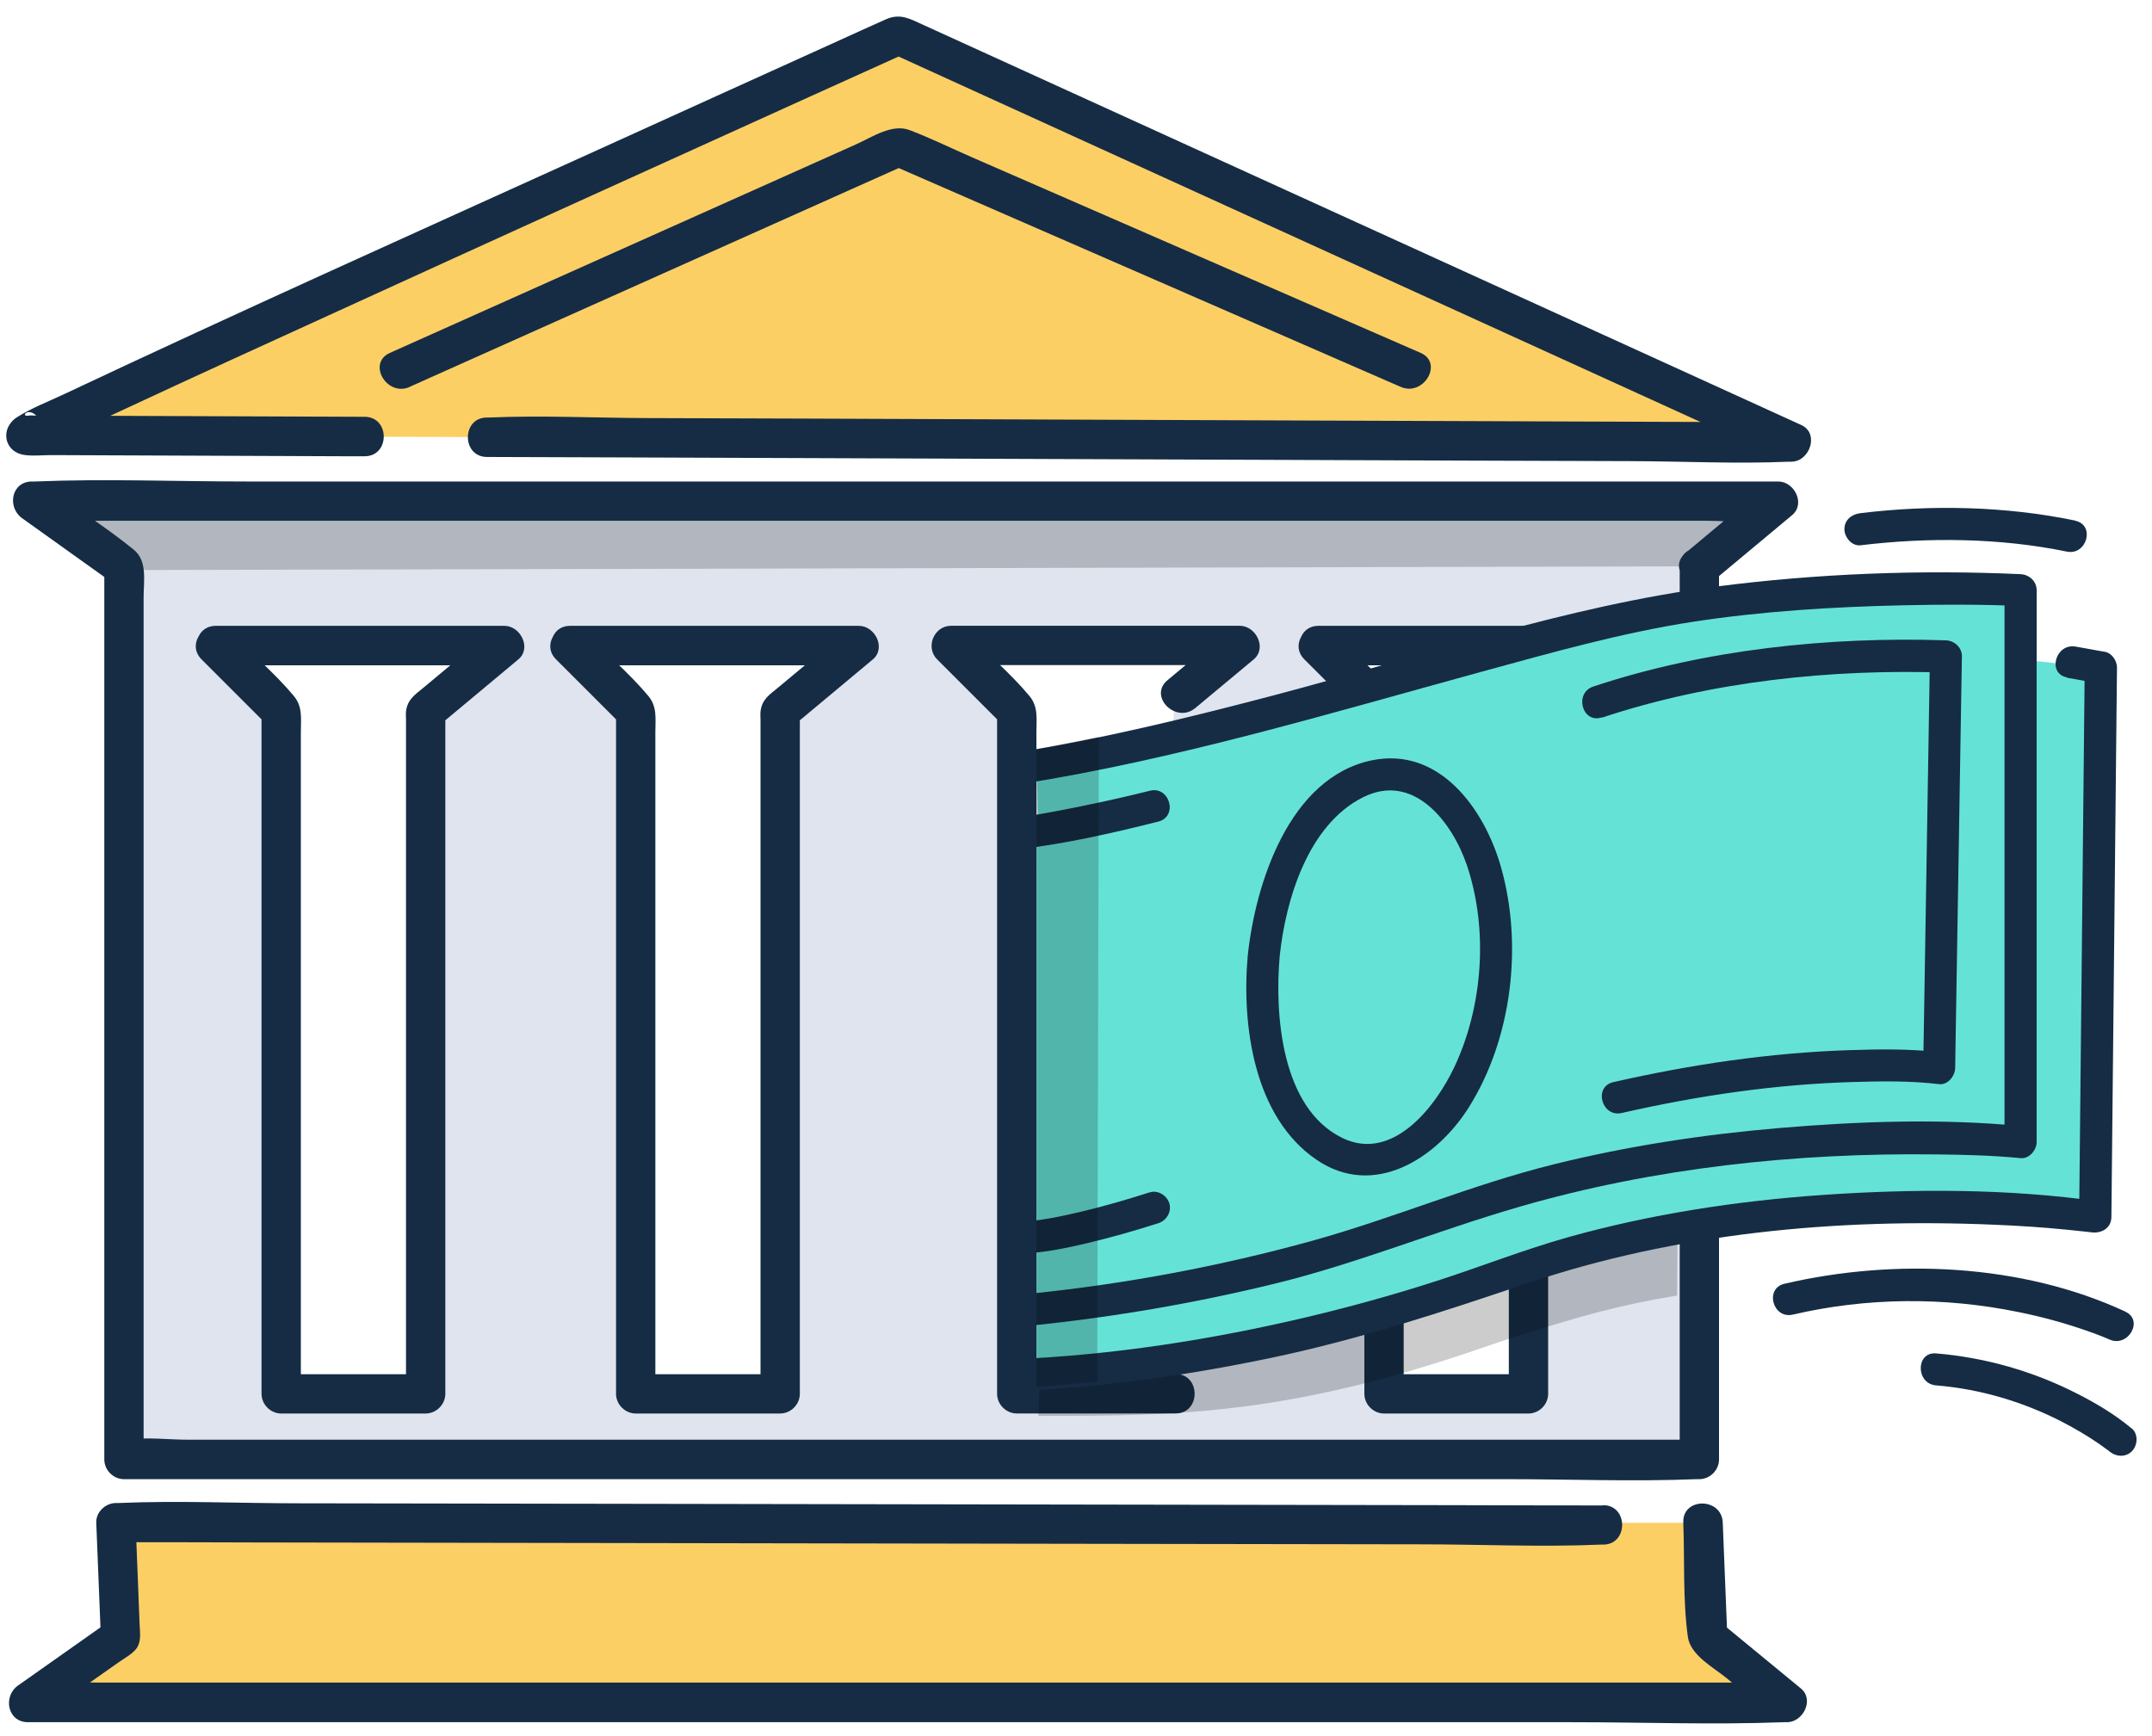
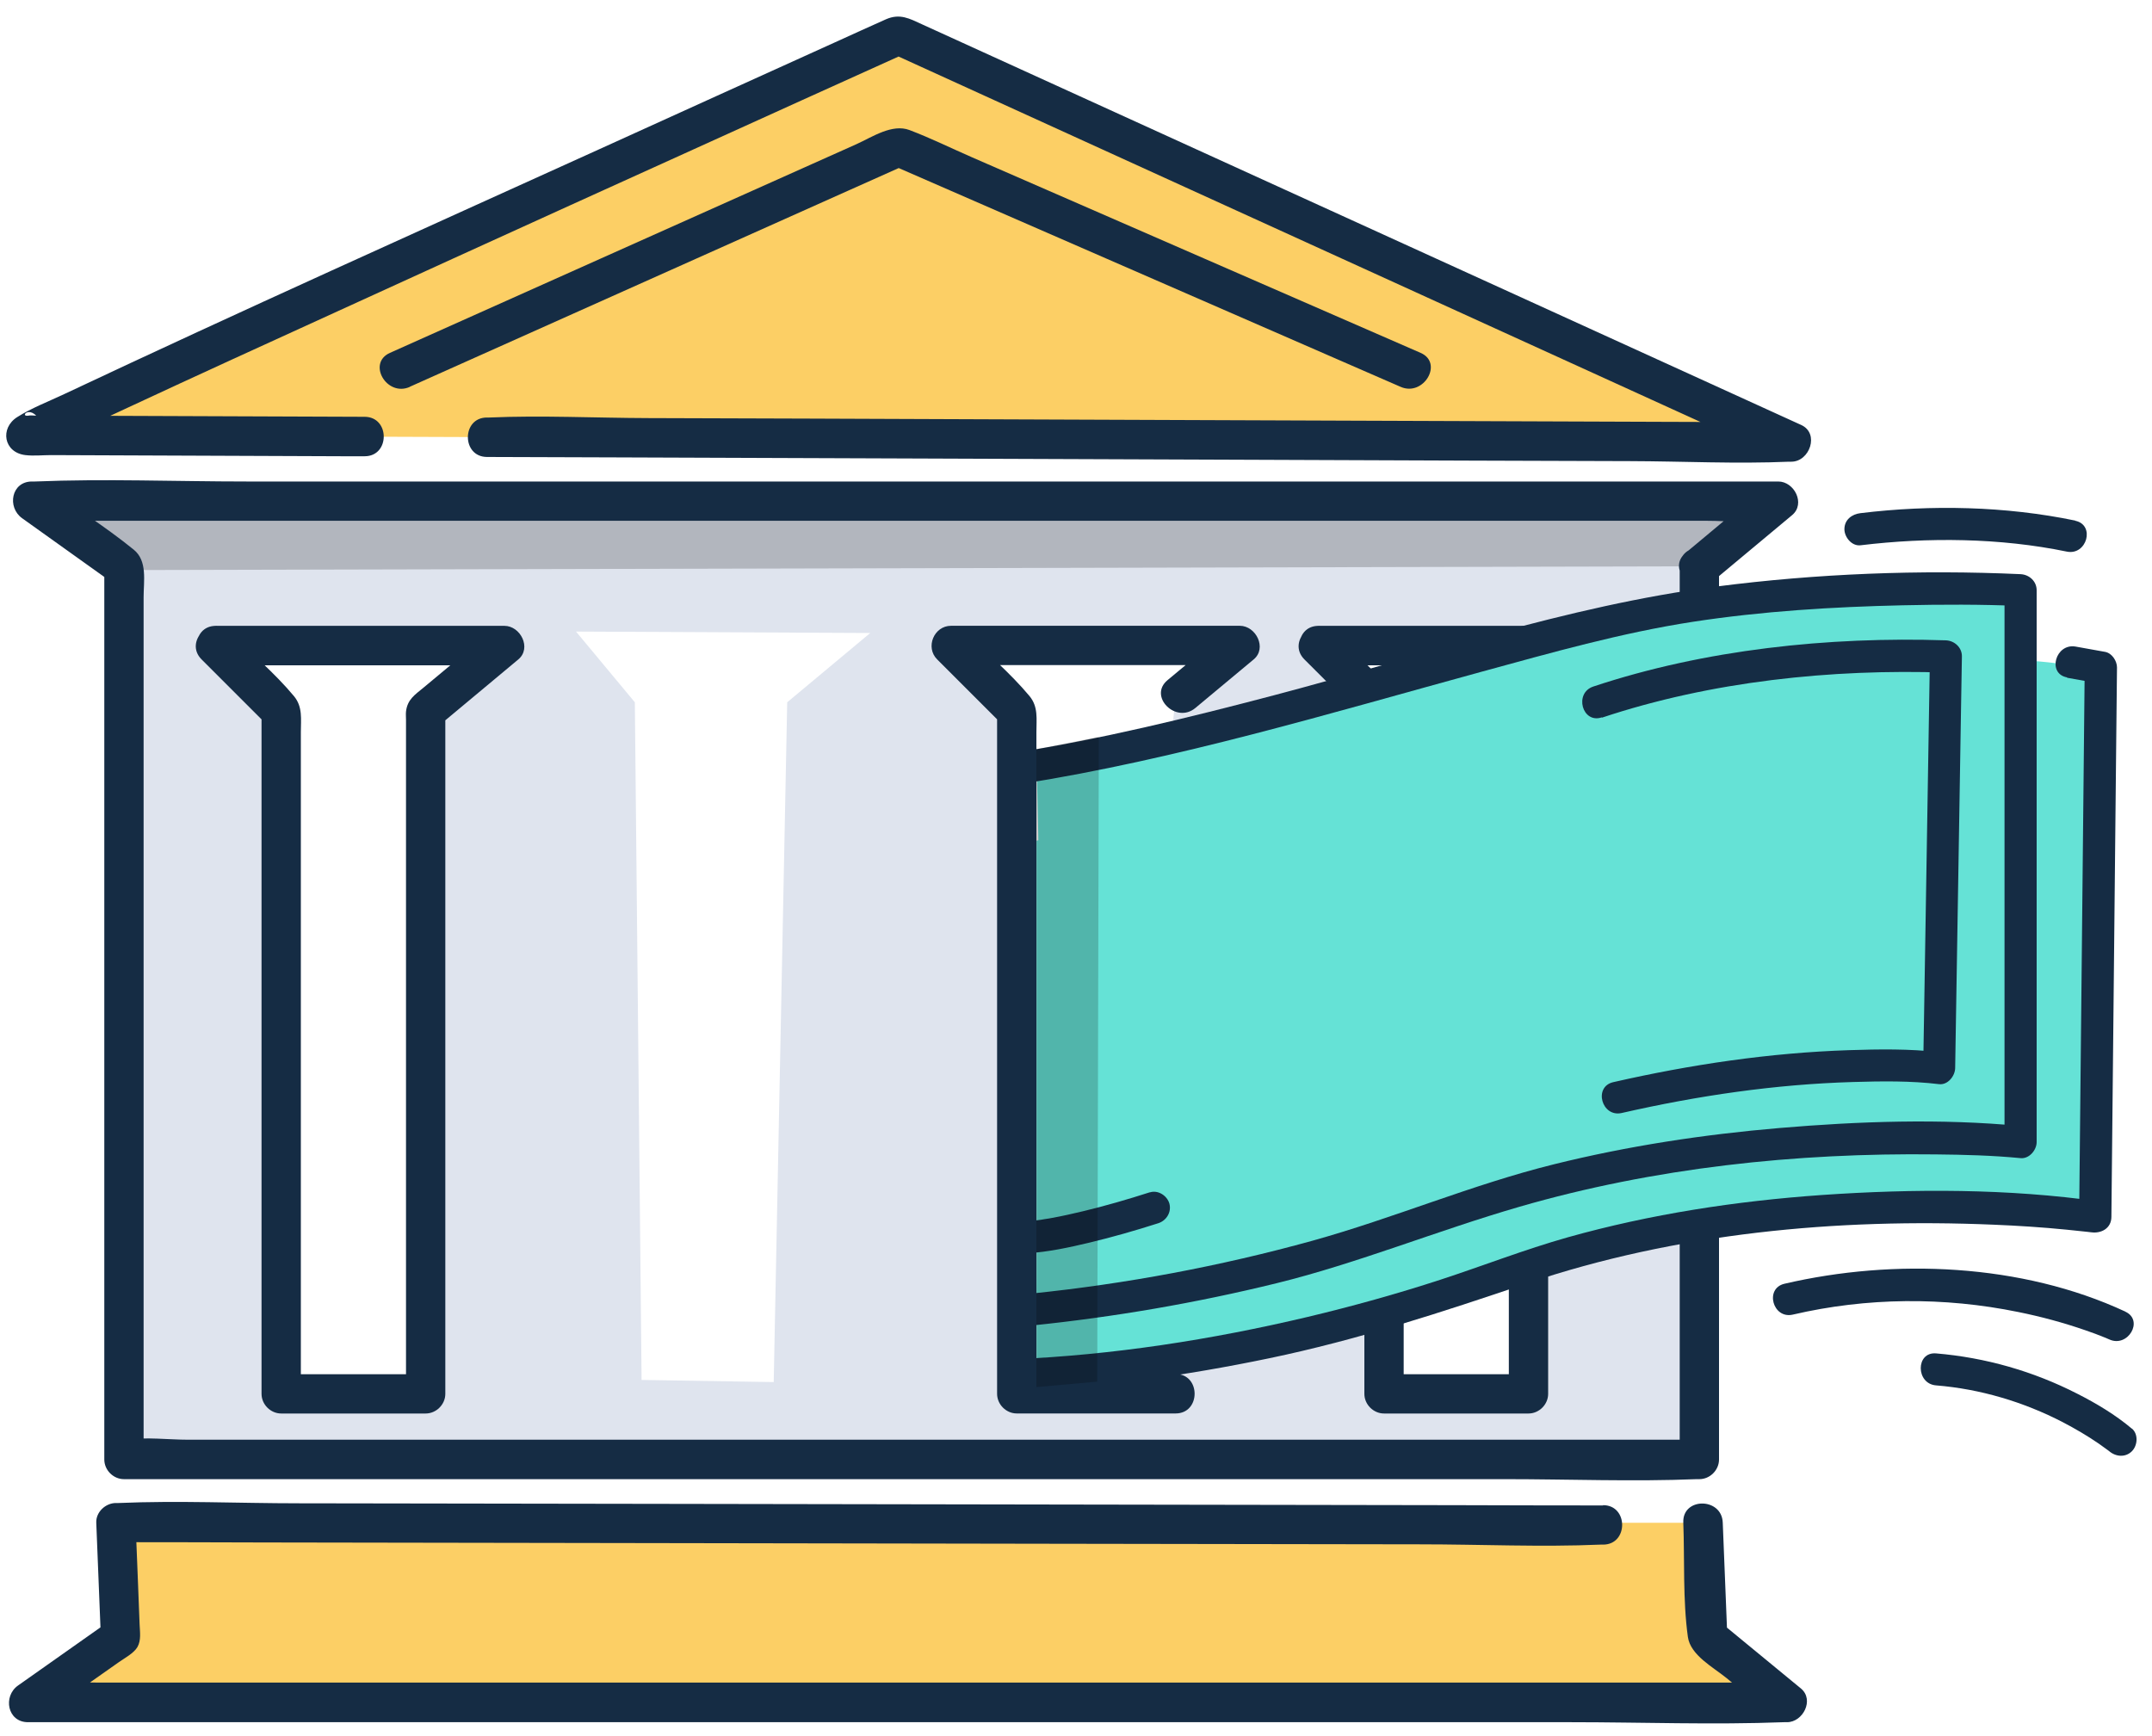
<svg xmlns="http://www.w3.org/2000/svg" width="150" height="121" viewBox="0 0 150 121" fill="none">
  <g id="Ø¢ÙÛ" clip-path="url(#clip0_1365_86067)">
    <g id="Group">
      <path id="Vector" d="M1.77 30.355L124.85 30.815L62.63 2.445C62.63 2.445 0.86 30.355 1.77 30.355Z" fill="#FCCF65" />
      <path id="Vector_2" d="M33.94 31.856C36.95 31.866 39.96 31.876 42.97 31.886C50.2 31.916 57.43 31.936 64.66 31.966C73.41 31.996 82.16 32.036 90.91 32.066C98.48 32.096 106.05 32.126 113.62 32.146C117.3 32.156 121.02 32.346 124.7 32.186C124.75 32.186 124.81 32.186 124.86 32.186C126.14 32.186 126.84 30.216 125.55 29.626C116.31 25.416 107.07 21.206 97.84 16.996C86.65 11.896 75.46 6.796 64.27 1.696C63.4 1.296 62.73 0.916 61.75 1.346C60.56 1.876 59.38 2.416 58.19 2.956C52.7 5.446 47.21 7.926 41.72 10.426C29.29 16.066 16.82 21.656 4.47 27.476C3.39 27.986 2.21 28.436 1.2 29.076C-0.02 29.846 0.25 31.546 1.77 31.726C2.35 31.796 2.98 31.726 3.57 31.726C10.3 31.756 17.03 31.776 23.76 31.806C24.31 31.806 24.87 31.806 25.42 31.806C27.19 31.806 27.19 29.066 25.42 29.056C18.47 29.026 11.53 29.006 4.58 28.976H2.51C2.34 28.976 2.14 28.936 1.97 28.976C1.29 29.086 2.23 28.006 2.95 29.646L3.09 30.706C2.98 31.036 2.2 31.566 2.64 31.406C2.77 31.356 2.9 31.266 3.02 31.206C3.44 30.996 3.86 30.786 4.29 30.586C5.82 29.856 7.35 29.136 8.89 28.426C13.76 26.156 18.65 23.926 23.54 21.696C34.32 16.766 45.12 11.866 55.92 6.976C58.39 5.856 60.86 4.746 63.33 3.626H61.94C68.96 6.826 75.98 10.026 83 13.226C94.18 18.316 105.35 23.416 116.53 28.506C119.08 29.666 121.63 30.826 124.17 31.996L124.86 29.436C121.85 29.426 118.84 29.416 115.83 29.406C108.6 29.376 101.37 29.356 94.14 29.326C85.39 29.296 76.64 29.256 67.89 29.226C60.32 29.196 52.75 29.166 45.18 29.146C41.5 29.136 37.78 28.946 34.1 29.106C34.05 29.106 33.99 29.106 33.94 29.106C32.17 29.106 32.17 31.846 33.94 31.856Z" fill="#152C44" />
      <path id="Vector_3" d="M2.23 34.938L8.64 39.508V101.738H118.46V39.508L123.95 34.938H2.23ZM29.77 49.917L28.83 97.317L19.62 97.157L19.15 49.917L15.05 44.998L35.56 45.087L29.77 49.917ZM54.87 48.958L53.93 96.347L44.72 96.198L44.25 48.958L40.15 44.028L60.66 44.127L54.87 48.958ZM70.31 49.917L66.21 44.998L86.72 45.087L81.94 48.508L80.71 61.218L80 97.317L72.45 97.188L70.79 97.157L70.31 49.917ZM106.14 93.028L106.06 97.317L96.85 97.157V95.987L96.45 56.767L96.38 49.917L92.28 44.998L112.79 45.087L107 49.917L106.93 53.447L106.14 93.028Z" fill="#DFE4EE" />
      <g id="Group_2" opacity="0.2">
        <path id="Vector_4" d="M9.03 39.74L118.32 39.48L122.84 35.74C122.84 35.74 25.55 34.58 3.61 35.35C7.48 38.45 8.63 39.74 9.03 39.74Z" fill="black" />
      </g>
      <path id="Vector_5" d="M117.08 39.505V101.735L118.45 100.365H13.1C11.73 100.365 10.19 100.165 8.83 100.365C8.77 100.365 8.7 100.365 8.64 100.365L10.01 101.735V41.636C10.01 40.505 10.29 39.096 9.32 38.316C7.3 36.675 5.04 35.255 2.92 33.745L2.23 36.305H118.97C120.51 36.305 122.21 36.515 123.74 36.305C123.81 36.305 123.88 36.305 123.95 36.305L122.98 33.965C121.15 35.495 119.32 37.016 117.49 38.545C116.13 39.675 118.08 41.615 119.43 40.485C121.26 38.956 123.09 37.435 124.92 35.906C125.86 35.115 125.07 33.566 123.95 33.566H17.17C12.27 33.566 7.33 33.365 2.44 33.566C2.37 33.566 2.3 33.566 2.23 33.566C0.78 33.566 0.48 35.365 1.54 36.125C3.68 37.655 5.81 39.175 7.95 40.706L7.27 39.516V101.745C7.27 102.485 7.9 103.115 8.64 103.115H104.93C109.36 103.115 113.84 103.295 118.26 103.115C118.32 103.115 118.39 103.115 118.45 103.115C119.19 103.115 119.82 102.485 119.82 101.745V39.505C119.82 37.736 117.07 37.736 117.07 39.505H117.08Z" fill="#152C44" />
      <path id="Vector_6" d="M119.02 114.146L118.71 106.156H8.07L8.39 114.146L1.94 118.696H124.56L119.02 114.146Z" fill="#FCCF65" />
      <path id="Vector_7" d="M111.74 104.948C108.31 104.948 104.88 104.938 101.45 104.928L76.73 104.888L46.69 104.838C38.07 104.828 29.45 104.808 20.83 104.798C16.65 104.798 12.43 104.598 8.26 104.778C8.2 104.778 8.14 104.778 8.08 104.778C7.36 104.778 6.68 105.408 6.71 106.148C6.82 108.808 6.92 111.468 7.03 114.138L7.71 112.948C5.56 114.468 3.41 115.978 1.26 117.498C0.19 118.248 0.51 120.058 1.95 120.058C6.03 120.058 10.11 120.058 14.19 120.058C23.95 120.058 33.7 120.058 43.46 120.058H109.52C114.45 120.058 119.41 120.248 124.34 120.058C124.41 120.058 124.48 120.058 124.56 120.058C125.67 120.058 126.48 118.498 125.53 117.708C123.69 116.188 121.84 114.678 120 113.158L120.4 114.128C120.29 111.468 120.19 108.808 120.08 106.138C120.01 104.378 117.26 104.368 117.33 106.138C117.43 108.758 117.29 111.518 117.65 114.118C117.83 115.388 119.42 116.228 120.34 116.978C121.42 117.868 122.5 118.758 123.59 119.648L124.56 117.298H6.94C5.39 117.298 3.7 117.108 2.16 117.298C2.09 117.298 2.01 117.298 1.94 117.298L2.63 119.858C3.77 119.048 4.92 118.248 6.06 117.438L8.29 115.868C8.69 115.588 9.33 115.248 9.58 114.818C9.85 114.338 9.75 113.758 9.73 113.228L9.62 110.378L9.45 106.138L8.08 107.508C11.51 107.508 14.94 107.518 18.37 107.528L43.09 107.568C53.1 107.588 63.12 107.598 73.13 107.618C81.75 107.628 90.37 107.648 98.99 107.658C103.17 107.658 107.39 107.858 111.56 107.678C111.62 107.678 111.68 107.678 111.74 107.678C113.51 107.678 113.51 104.928 111.74 104.928V104.948Z" fill="#152C44" />
      <path id="Vector_8" d="M28.55 26.969C38.73 22.419 48.9 17.869 59.08 13.309C60.5 12.679 61.91 12.039 63.33 11.409H61.94C72.36 15.949 82.78 20.499 93.2 25.039C94.68 25.679 96.15 26.329 97.63 26.969C99.23 27.669 100.63 25.299 99.02 24.599C88.6 20.059 78.18 15.509 67.76 10.969C66.31 10.339 64.88 9.629 63.4 9.069C62.19 8.609 60.82 9.539 59.7 10.049C53.75 12.709 47.79 15.379 41.84 18.039C36.95 20.229 32.06 22.409 27.18 24.599C25.57 25.319 26.96 27.689 28.57 26.969H28.55Z" fill="#152C44" />
      <path id="Vector_9" d="M15.04 46.379H35.17L34.2 44.038C32.64 45.339 31.09 46.629 29.53 47.928C28.93 48.428 28.4 48.748 28.3 49.599C28.28 49.788 28.3 49.998 28.3 50.188V97.168L29.67 95.799H19.6L20.97 97.168V51.038C20.97 50.129 21.11 49.279 20.49 48.529C19.15 46.919 17.47 45.508 15.99 44.029C14.74 42.779 12.8 44.718 14.05 45.968C15.58 47.498 17.1 49.019 18.63 50.548L18.23 49.578V97.168C18.23 97.909 18.86 98.538 19.6 98.538H29.67C30.41 98.538 31.04 97.909 31.04 97.168V49.578L30.64 50.548C32.47 49.019 34.3 47.498 36.13 45.968C37.07 45.178 36.28 43.629 35.16 43.629H15.04C13.27 43.629 13.27 46.379 15.04 46.379Z" fill="#152C44" />
-       <path id="Vector_10" d="M39.75 46.379H59.88L58.91 44.038C57.35 45.339 55.8 46.629 54.24 47.928C53.64 48.428 53.11 48.748 53.01 49.599C52.99 49.788 53.01 49.998 53.01 50.188V97.168L54.38 95.799H44.31L45.68 97.168V51.038C45.68 50.129 45.82 49.279 45.2 48.529C43.86 46.919 42.18 45.508 40.7 44.029C39.45 42.779 37.51 44.718 38.76 45.968C40.29 47.498 41.81 49.019 43.34 50.548L42.94 49.578V97.168C42.94 97.909 43.57 98.538 44.31 98.538H54.38C55.12 98.538 55.75 97.909 55.75 97.168V49.578L55.35 50.548C57.18 49.019 59.01 47.498 60.84 45.968C61.78 45.178 60.99 43.629 59.87 43.629H39.74C37.97 43.629 37.97 46.379 39.74 46.379H39.75Z" fill="#152C44" />
      <path id="Vector_11" d="M81.94 95.785C78.25 95.785 74.56 95.785 70.87 95.785L72.24 97.155V51.035C72.24 50.125 72.38 49.275 71.76 48.525C70.42 46.915 68.74 45.505 67.26 44.025L66.29 46.365H86.42L85.45 44.025L81.38 47.415C80.02 48.545 81.97 50.485 83.32 49.355L87.39 45.965C88.33 45.175 87.54 43.625 86.42 43.625H66.29C65.1 43.625 64.48 45.125 65.32 45.965C66.85 47.495 68.37 49.015 69.9 50.545L69.5 49.575V97.165C69.5 97.905 70.13 98.535 70.87 98.535C74.56 98.535 78.25 98.535 81.94 98.535C83.71 98.535 83.71 95.785 81.94 95.785Z" fill="#152C44" />
      <path id="Vector_12" d="M91.91 46.379H112.04L111.07 44.038C109.51 45.339 107.96 46.629 106.4 47.928C105.8 48.428 105.27 48.748 105.17 49.599C105.15 49.788 105.17 49.998 105.17 50.188V97.168L106.54 95.799H96.47L97.84 97.168V51.038C97.84 50.129 97.98 49.279 97.36 48.529C96.02 46.919 94.34 45.508 92.86 44.029C91.61 42.779 89.67 44.718 90.92 45.968C92.45 47.498 93.97 49.019 95.5 50.548L95.1 49.578V97.168C95.1 97.909 95.73 98.538 96.47 98.538H106.54C107.28 98.538 107.91 97.909 107.91 97.168V49.578L107.51 50.548C109.34 49.019 111.17 47.498 113 45.968C113.94 45.178 113.15 43.629 112.03 43.629H91.9C90.13 43.629 90.13 46.379 91.9 46.379H91.91Z" fill="#152C44" />
      <g id="Group_3">
        <g id="Group_4">
-           <path id="Vector_13" opacity="0.2" d="M117.16 50.963L116.9 90.313C112.81 90.983 110.16 91.763 106.13 93.023C105.38 93.263 104.63 93.503 103.89 93.763C101.35 94.653 99.01 95.383 96.83 95.983C86.91 98.703 80.21 98.703 72.38 98.703C72.38 98.703 72.4 98.153 72.44 97.183C72.63 91.813 73.27 73.493 73.27 62.863C76.4 62.343 78.33 61.863 80.7 61.213C82.72 60.643 85.05 59.963 88.71 59.003C91.95 58.153 94.41 57.413 96.44 56.763C100.76 55.373 103.15 54.363 106.92 53.443C109.64 52.783 111.77 51.623 117.15 50.953L117.16 50.963Z" fill="black" />
          <path id="Vector_14" d="M72.24 58.604C78.03 57.634 79.72 56.824 87.69 54.744C103.62 50.574 100.77 49.114 120.56 46.864C140.35 44.604 146.57 46.864 146.57 46.864L145.53 84.314C145.53 84.314 121.84 82.884 102.88 89.514C88.78 94.444 81.43 94.834 72.25 95.294V58.604H72.24Z" fill="#65E2D6" />
          <path id="Vector_15" d="M144.07 47.245L146.13 47.615L145.31 46.535C145.2 57.695 145.08 68.865 144.97 80.025C144.95 81.625 144.94 83.235 144.92 84.835L146.33 83.755C139.97 82.855 133.39 82.865 127 83.305C121.02 83.725 115.05 84.635 109.28 86.255C106.27 87.105 103.36 88.245 100.39 89.215C97.42 90.185 94.26 91.065 91.15 91.805C84.43 93.395 77.57 94.465 70.67 94.755C69.24 94.815 69.23 97.045 70.67 96.985C76.66 96.735 82.62 95.905 88.48 94.685C94.63 93.405 100.5 91.475 106.44 89.465C116.84 85.955 128.02 84.915 138.95 85.375C140.66 85.445 142.36 85.555 144.07 85.725C144.55 85.775 145.02 85.825 145.5 85.875C145.79 85.905 146.05 85.945 145.76 85.905C146.47 86.005 147.17 85.625 147.17 84.825C147.28 73.665 147.4 62.495 147.51 51.335C147.53 49.735 147.54 48.125 147.56 46.525C147.56 46.075 147.21 45.535 146.74 45.445L144.68 45.075C143.27 44.825 142.67 46.975 144.09 47.225L144.07 47.245Z" fill="#152C44" />
        </g>
        <path id="Vector_16" d="M72.24 52.815C72.24 52.815 75.47 52.265 77.07 51.845C93 47.675 95.59 47.895 112.23 43.735C131.55 38.905 141.36 41.655 141.36 41.655L140.78 72.545C140.78 72.545 119.33 69.855 102.86 80.625C94.08 86.365 83.32 90.145 72.24 91.415C72.58 79.155 72.62 66.195 72.24 52.805V52.815Z" fill="#65E2D6" />
        <path id="Vector_17" d="M71.21 54.646C82.07 52.926 92.65 49.736 103.24 46.836C108.11 45.506 113 44.116 118 43.346C122.83 42.606 127.74 42.306 132.62 42.196C135.36 42.136 138.1 42.126 140.84 42.246L139.72 41.126V79.616L140.84 78.496C135.28 77.966 129.58 78.166 124.03 78.636C118.74 79.086 113.47 79.886 108.31 81.166C102.58 82.586 97.16 84.916 91.47 86.496C85.07 88.266 78.51 89.496 71.9 90.176C70.48 90.326 70.47 92.556 71.9 92.406C77.65 91.816 83.36 90.836 88.98 89.456C94.6 88.076 100.21 85.776 105.91 84.126C115.3 81.406 125.18 80.356 134.94 80.476C136.91 80.496 138.88 80.546 140.84 80.736C141.44 80.796 141.96 80.176 141.96 79.616V41.146C141.96 40.526 141.45 40.056 140.84 40.026C133.8 39.706 126.64 39.986 119.66 40.886C109.17 42.236 99 45.786 88.81 48.466C82.8 50.046 76.76 51.526 70.62 52.496C69.2 52.716 69.81 54.876 71.21 54.646Z" fill="#152C44" />
        <path id="Vector_18" d="M111.66 50.029C119.25 47.499 127.65 46.619 135.64 46.889L134.52 45.769C134.38 54.149 134.25 62.539 134.11 70.919C134.09 72.099 134.07 73.279 134.05 74.469L135.17 73.349C133.1 73.109 130.97 73.139 128.89 73.209C123.36 73.389 117.85 74.209 112.45 75.439C111.05 75.759 111.64 77.909 113.04 77.589C118.34 76.379 123.73 75.589 129.16 75.429C131.15 75.369 133.18 75.339 135.16 75.579C135.77 75.649 136.27 75.009 136.28 74.459C136.42 66.079 136.55 57.689 136.69 49.309C136.71 48.129 136.73 46.949 136.75 45.759C136.76 45.139 136.23 44.659 135.63 44.639C127.46 44.369 118.82 45.279 111.06 47.859C109.7 48.309 110.28 50.469 111.65 50.009L111.66 50.029Z" fill="#152C44" />
-         <path id="Vector_19" d="M70.92 59.214C74.23 58.834 77.52 58.084 80.74 57.274C82.13 56.924 81.54 54.774 80.15 55.124C78.56 55.524 76.97 55.874 75.37 56.204C74.54 56.374 73.71 56.534 72.88 56.684C72.51 56.754 72.13 56.814 71.76 56.874C71.59 56.904 71.42 56.924 71.25 56.944C71.37 56.924 71.31 56.944 71.23 56.944C71.13 56.954 71.03 56.964 70.93 56.984C70.33 57.054 69.81 57.444 69.81 58.104C69.81 58.654 70.32 59.294 70.93 59.224L70.92 59.214Z" fill="#152C44" />
        <path id="Vector_20" d="M80.15 83.115C78.6 83.615 77.04 84.065 75.46 84.445C74.75 84.615 74.04 84.775 73.32 84.905C73.16 84.935 73 84.965 72.83 84.985C72.73 85.005 72.64 85.015 72.54 85.035C72.52 85.035 72.3 85.065 72.41 85.055C72.31 85.065 71.88 85.115 71.65 85.125C71.05 85.165 70.53 85.615 70.53 86.245C70.53 86.815 71.04 87.405 71.65 87.365C73.08 87.275 74.51 86.965 75.9 86.635C77.53 86.245 79.14 85.785 80.73 85.275C81.3 85.095 81.67 84.505 81.51 83.905C81.35 83.345 80.71 82.935 80.14 83.125L80.15 83.115Z" fill="#152C44" />
-         <path id="Vector_21" d="M86.97 66.628C86.54 71.458 87.39 77.858 91.75 80.838C95.76 83.588 100.15 80.758 102.39 77.178C105.4 72.388 106.16 65.848 104.62 60.438C103.48 56.418 100.34 52.018 95.6 53.008C89.85 54.218 87.5 61.608 86.97 66.628C86.82 68.058 89.05 68.048 89.2 66.628C89.62 62.708 91.17 57.518 94.99 55.588C98.54 53.788 101.25 57.338 102.26 60.358C103.74 64.798 103.37 70.118 101.39 74.348C100.09 77.128 97.07 81.058 93.54 79.318C89.29 77.218 88.84 70.678 89.2 66.638C89.33 65.208 87.09 65.218 86.97 66.638V66.628Z" fill="#152C44" />
        <path id="Vector_22" opacity="0.2" d="M72.24 52.227L76.59 51.367L76.48 96.317L72.24 96.697V52.227Z" fill="black" />
      </g>
      <path id="Vector_23" d="M148.14 91.433C140.92 88.073 132.02 87.713 124.38 89.493C122.98 89.823 123.57 91.973 124.97 91.643C130.12 90.443 135.5 90.403 140.68 91.463C142.26 91.783 143.82 92.203 145.35 92.733C145.82 92.893 146.28 93.063 146.74 93.253C147.04 93.373 146.67 93.233 146.88 93.313C146.93 93.333 146.97 93.353 147.02 93.373C148.32 93.973 149.45 92.053 148.15 91.443L148.14 91.433Z" fill="#152C44" />
      <path id="Vector_24" d="M148.6 99.598C147.45 98.628 146.13 97.838 144.79 97.158C141.72 95.588 138.39 94.638 134.95 94.348C133.52 94.228 133.53 96.468 134.95 96.578C138.03 96.828 141.05 97.728 143.79 99.148C144.65 99.598 145.49 100.088 146.29 100.638C146.52 100.798 146.75 100.968 146.97 101.128C146.64 100.878 146.93 101.098 147.02 101.168C147.48 101.558 148.15 101.618 148.6 101.168C149 100.768 149.06 99.978 148.6 99.588V99.598Z" fill="#152C44" />
      <path id="Vector_25" d="M144.66 36.293C139.8 35.283 134.6 35.173 129.68 35.773C129.08 35.843 128.56 36.233 128.56 36.893C128.56 37.443 129.07 38.083 129.68 38.013C134.39 37.443 139.41 37.493 144.06 38.453C145.46 38.743 146.06 36.593 144.65 36.303L144.66 36.293Z" fill="#152C44" />
    </g>
  </g>
  <defs>
    <clipPath id="clip0_1365_86067">
      <rect width="150" height="120" fill="white" transform="translate(0 0.703)" />
    </clipPath>
  </defs>
</svg>